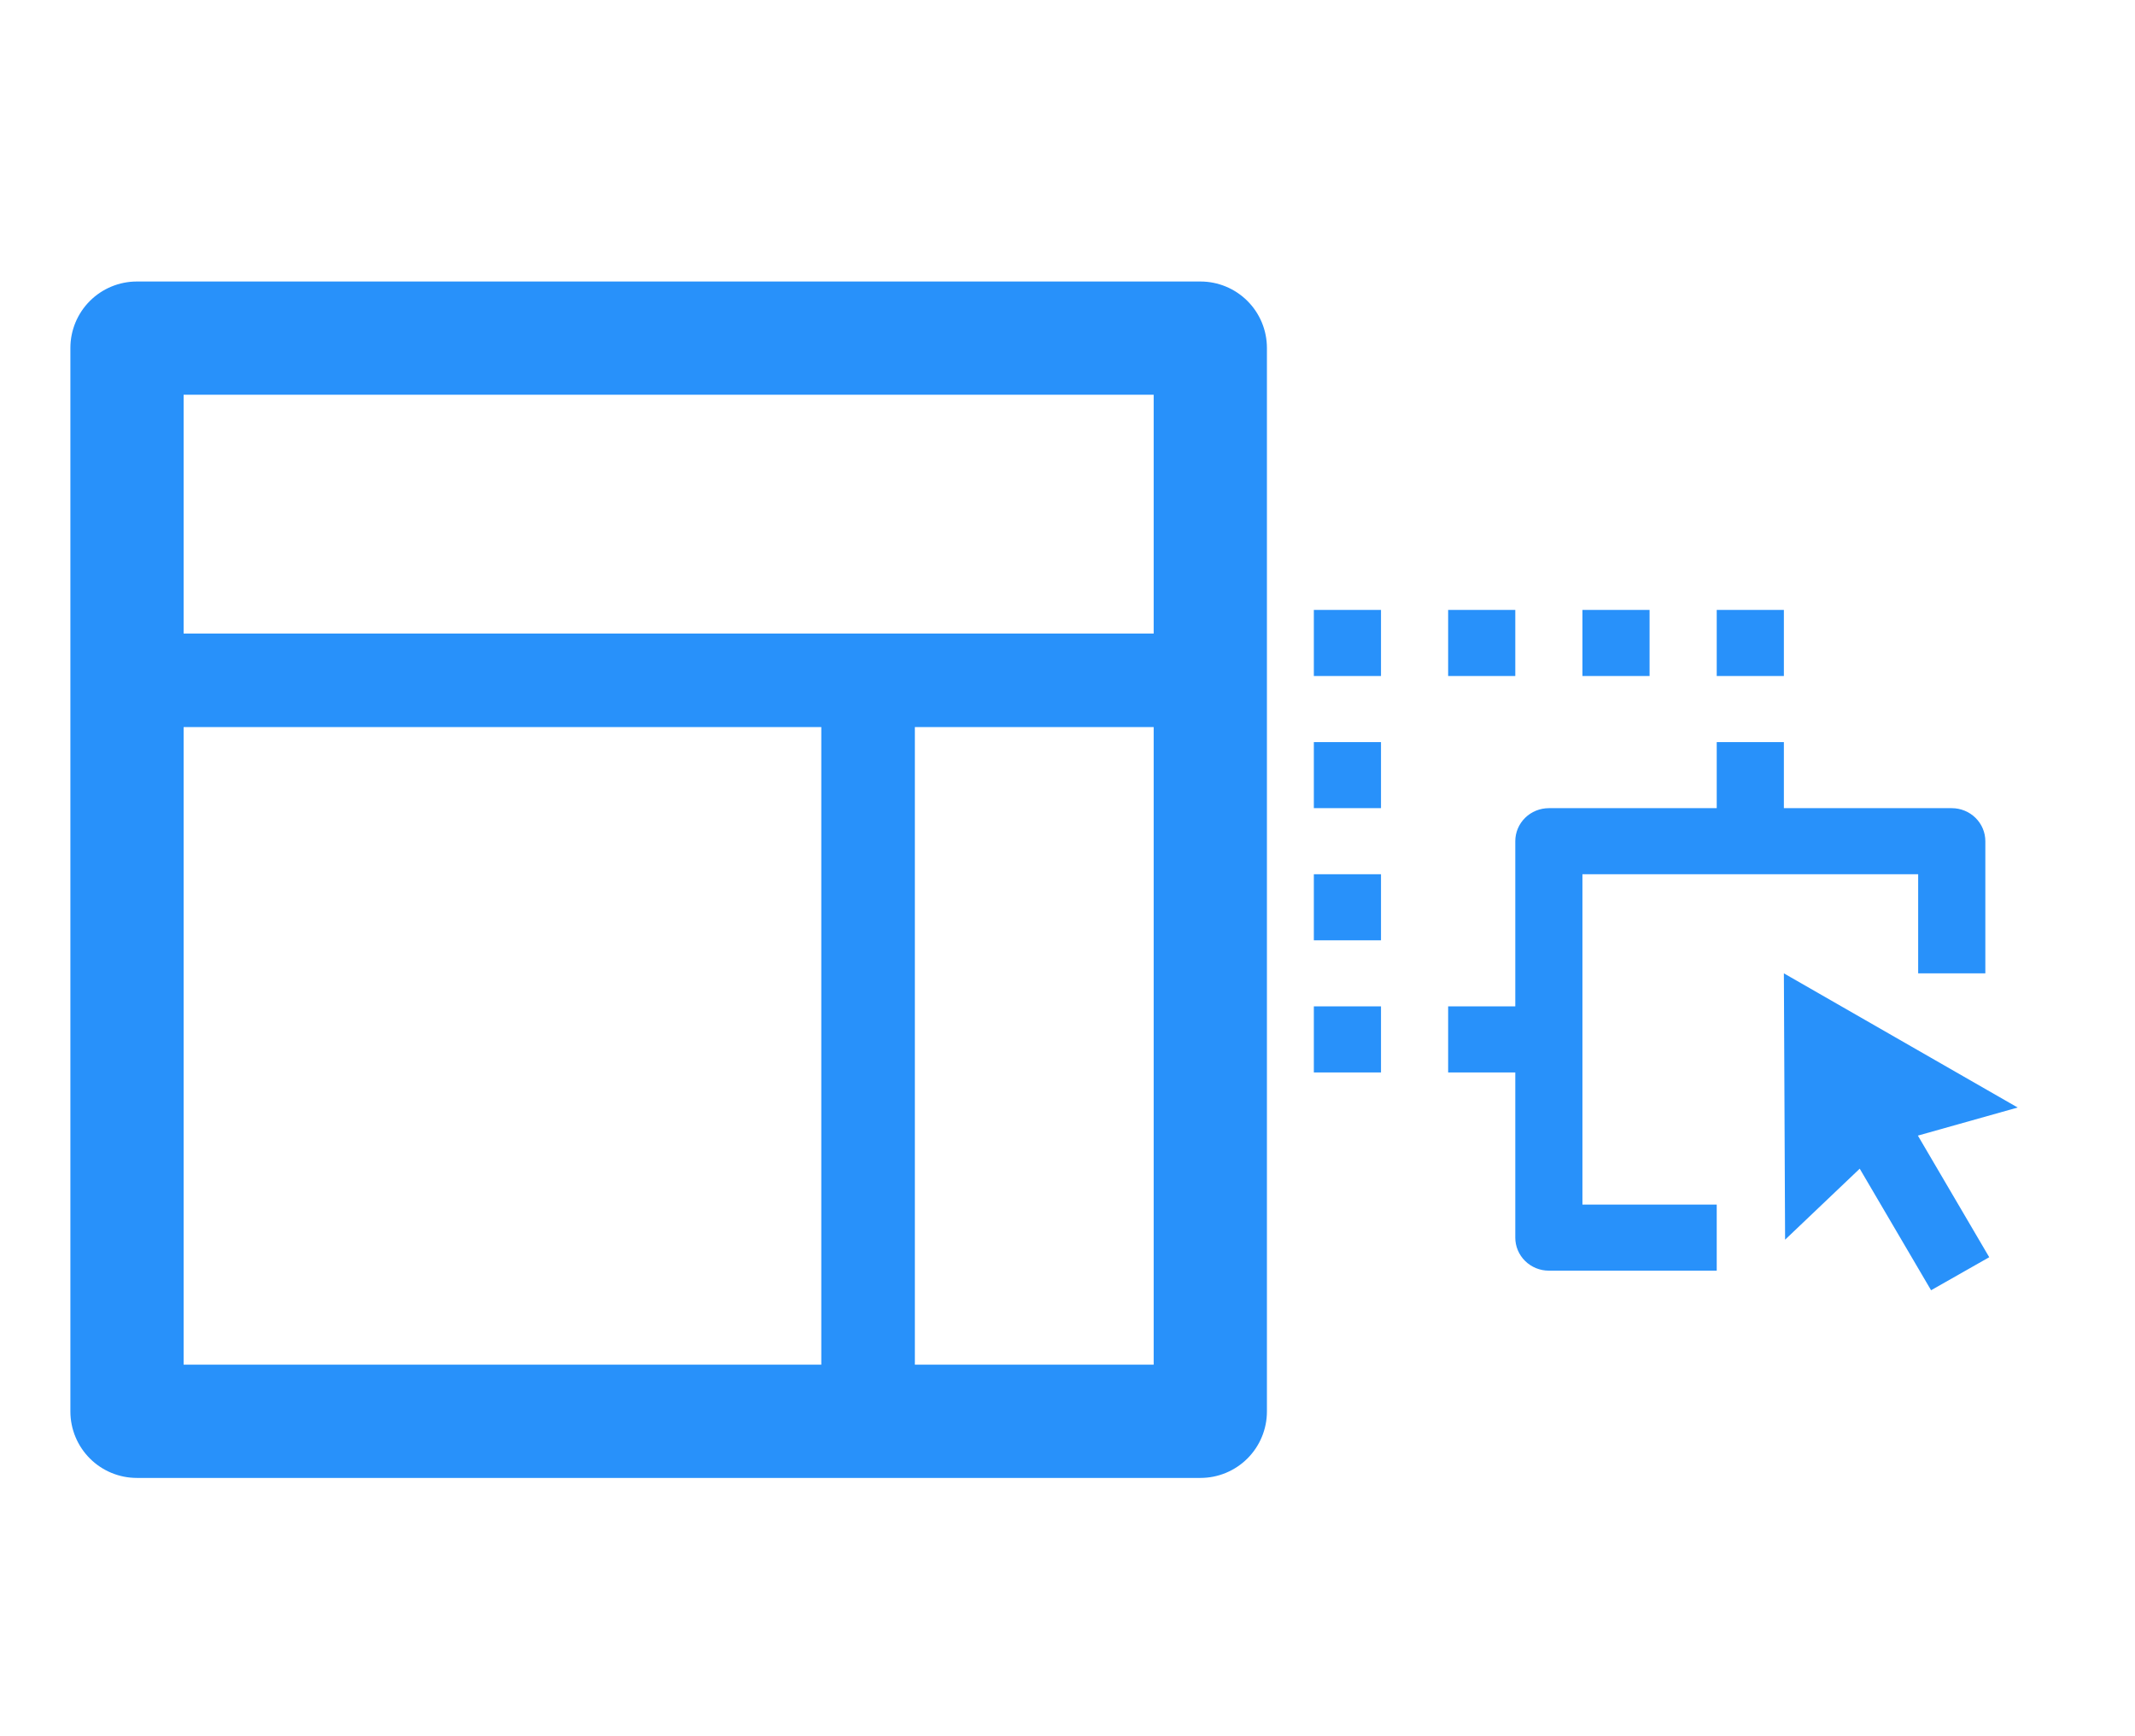
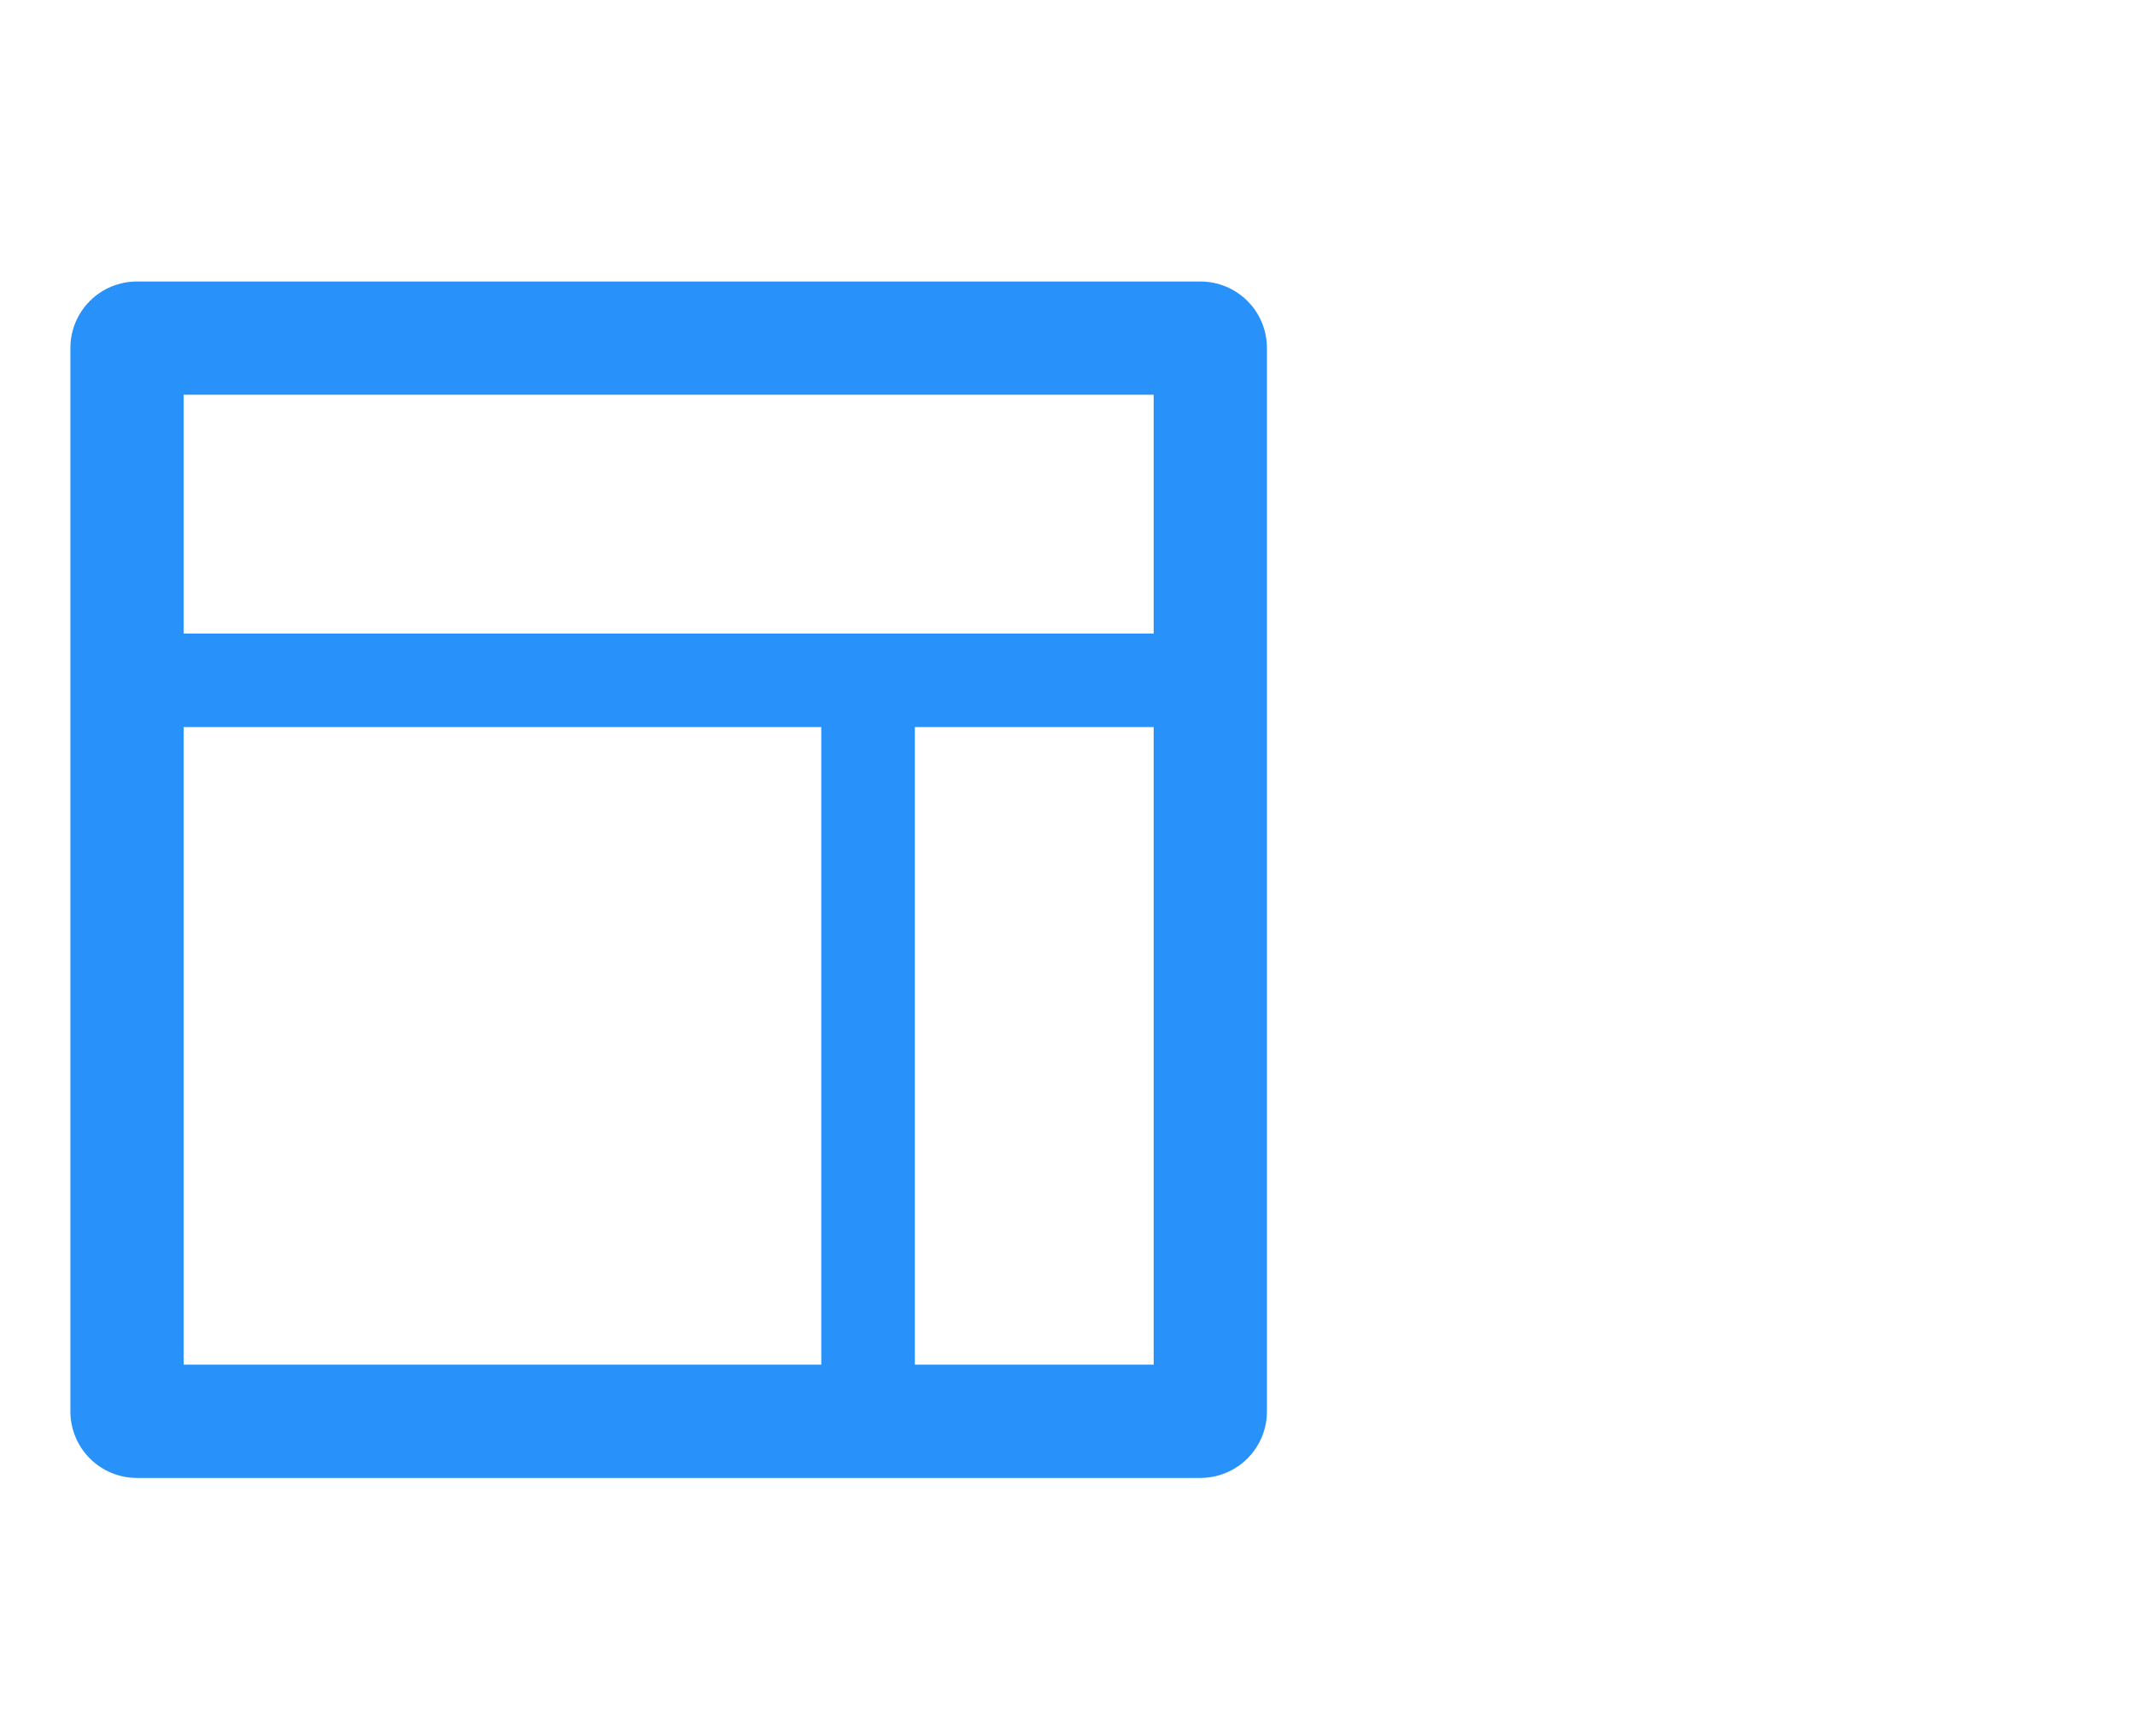
<svg xmlns="http://www.w3.org/2000/svg" width="91" height="74" viewBox="0 0 91 74" fill="none">
  <path d="M7.827 27.006H49.173V16.827H7.827V27.006ZM35.006 58.173V30.994H7.827V58.173H35.006ZM38.994 58.173H49.173V30.994H38.994V58.173ZM5.833 12H51.167C51.918 12 52.639 12.299 53.17 12.83C53.702 13.361 54 14.082 54 14.833V60.167C54 60.918 53.702 61.639 53.17 62.17C52.639 62.702 51.918 63 51.167 63H5.833C5.082 63 4.361 62.702 3.83 62.17C3.299 61.639 3 60.918 3 60.167V14.833C3 14.082 3.299 13.361 3.83 12.83C4.361 12.299 5.082 12 5.833 12Z" fill="#2891FA" />
-   <path d="M76.034 41.491L86 47.211L81.746 48.408L84.787 53.592L82.308 55L79.267 49.818L76.086 52.845L76.034 41.491ZM73.172 31.633H76.034V34.45H83.189C83.569 34.45 83.933 34.598 84.201 34.862C84.47 35.126 84.621 35.484 84.621 35.858V41.491H81.758V37.266H67.448V51.348H73.172V54.165H66.017C65.638 54.165 65.274 54.017 65.005 53.752C64.737 53.488 64.586 53.13 64.586 52.757V45.715H61.724V42.899H64.586V35.858C64.586 35.484 64.737 35.126 65.005 34.862C65.274 34.598 65.638 34.45 66.017 34.45H73.172V31.633ZM58.862 42.899V45.715H56V42.899H58.862ZM58.862 37.266V40.083H56V37.266H58.862ZM58.862 31.633V34.45H56V31.633H58.862ZM58.862 26V28.817H56V26H58.862ZM64.586 26V28.817H61.724V26H64.586ZM70.31 26V28.817H67.448V26H70.31ZM76.034 26V28.817H73.172V26H76.034Z" fill="#2891FA" />
</svg>